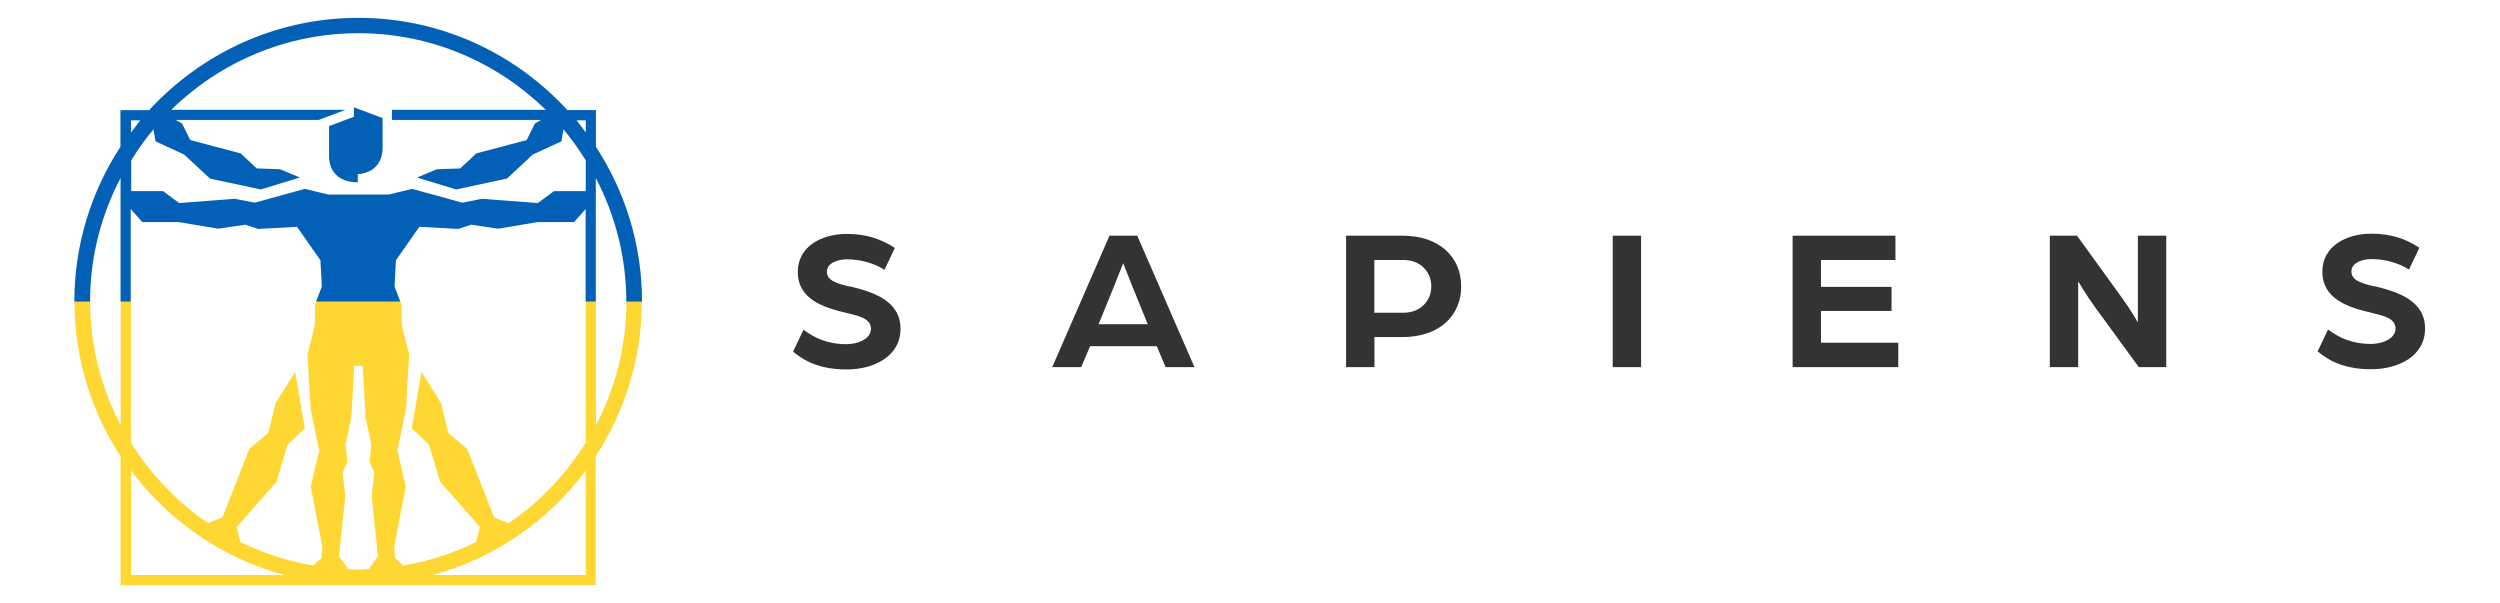
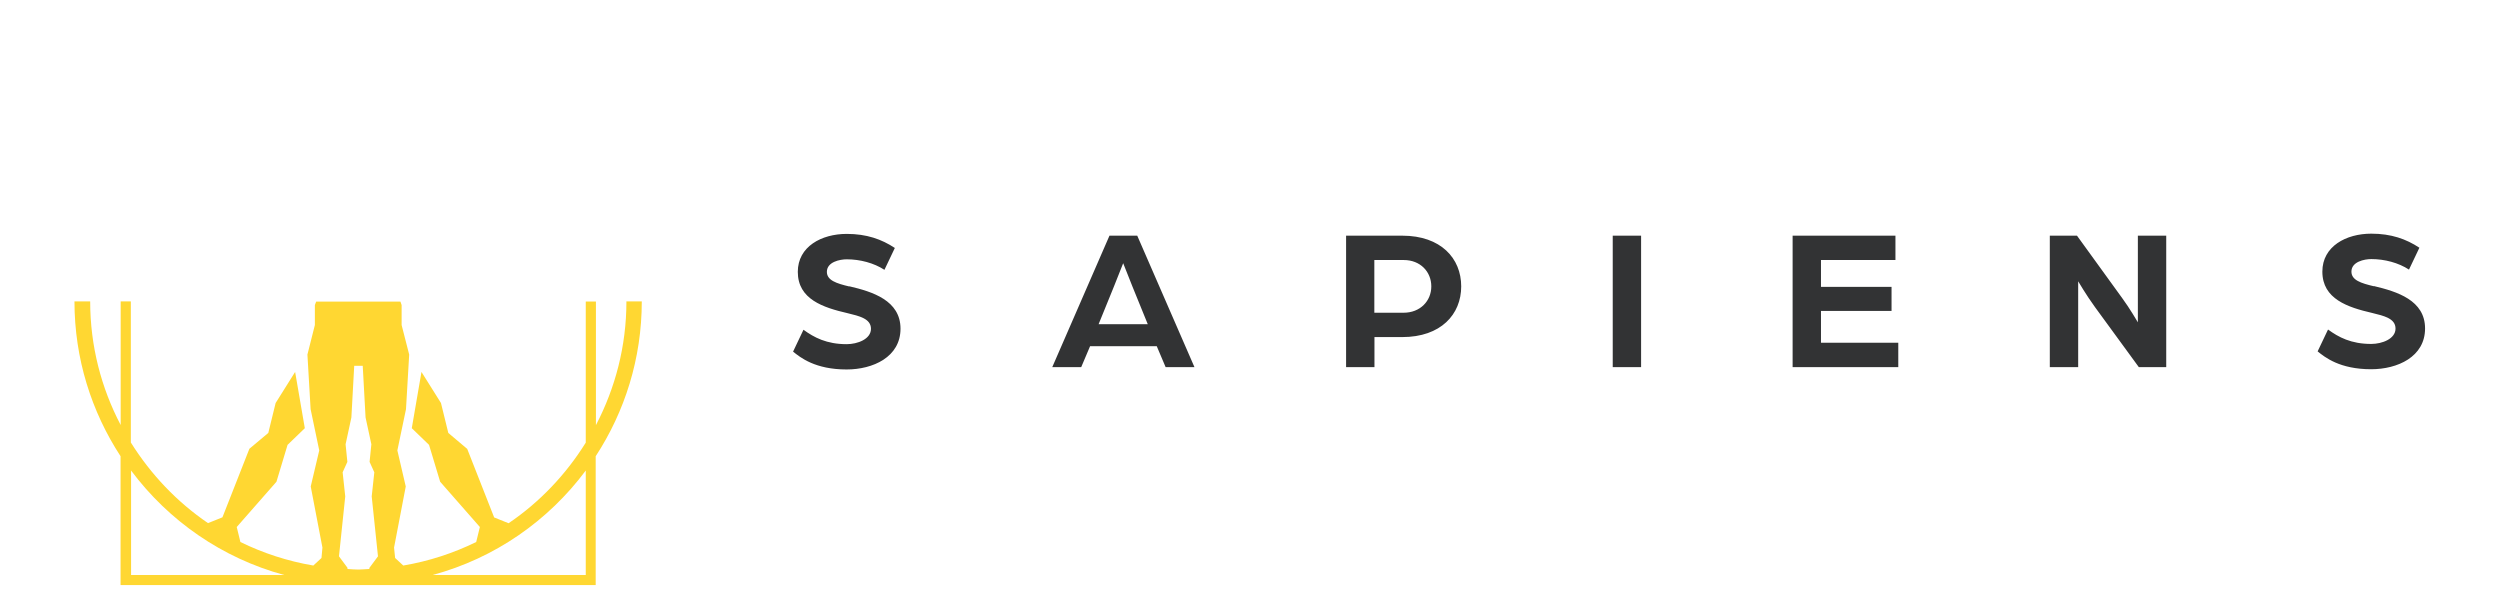
<svg xmlns="http://www.w3.org/2000/svg" width="199" height="48" id="Text" version="1.1" viewBox="0 0 201.26 51.02">
  <defs>
    <style>
      .st0 {
        fill: #0360b7;
      }

      .st1 {
        fill: #323334;
      }

      .st2 {
        fill: #ffd732;
      }
    </style>
  </defs>
  <path class="st1" d="M66.72,24.22c1.97.46,4.34,1.2,4.34,3.59,0,2.4-2.33,3.45-4.56,3.45-2.66,0-3.91-1.01-4.53-1.51l.88-1.85c.89.65,1.96,1.22,3.65,1.22.93,0,2.06-.43,2.06-1.3,0-.86-.99-1.08-1.97-1.32-2.08-.48-4.22-1.18-4.22-3.5,0-2.14,2.01-3.21,4.14-3.21,1.68,0,2.95.45,4.07,1.19l-.88,1.85c-.89-.58-2.06-.89-3.19-.89-.58,0-1.68.22-1.68,1.06,0,.72.81.98,1.9,1.24M91.09,19.94l4.84,11.12h-2.44s-.75-1.77-.75-1.77h-5.64s-.75,1.77-.75,1.77h-2.45s4.84-11.12,4.84-11.12h2.37ZM91.98,27.43l-1.29-3.17c-.34-.84-.77-1.96-.79-1.99-.02.03-.45,1.15-.79,1.99l-1.29,3.17h4.15ZM113.52,19.94c3.26,0,4.98,1.92,4.98,4.29,0,2.37-1.72,4.29-4.99,4.29h-2.35s0,2.54,0,2.54h-2.4s0-11.12,0-11.12h4.77M113.62,26.46c1.42,0,2.35-1,2.35-2.23,0-1.24-.93-2.23-2.33-2.23h-2.49s0,4.46,0,4.46h2.47M131.32,31.06h2.4s0-11.12,0-11.12h-2.4s0,11.12,0,11.12ZM148.94,26.31h5.97s0-2.04,0-2.04h-5.97s0-2.27,0-2.27h6.3s0-2.06,0-2.06h-8.7s0,11.12,0,11.12h8.94s0-2.06,0-2.06h-6.54s0-2.69,0-2.69ZM175.75,27.27s-.7-1.2-1.32-2.04l-3.83-5.29h-2.3s0,11.12,0,11.12h2.4s0-7.26,0-7.26c0,0,.69,1.18,1.42,2.18l3.71,5.08h2.32s0-11.12,0-11.12h-2.4s0,7.33,0,7.33ZM195.72,24.22c-1.1-.26-1.9-.52-1.9-1.24,0-.84,1.1-1.06,1.68-1.06,1.13,0,2.3.31,3.19.89l.88-1.85c-1.12-.74-2.39-1.19-4.07-1.19-2.13,0-4.14,1.07-4.14,3.21,0,2.32,2.15,3.02,4.22,3.5.98.24,1.97.46,1.97,1.32,0,.87-1.13,1.3-2.06,1.3-1.7,0-2.76-.57-3.65-1.22l-.88,1.85c.62.5,1.87,1.51,4.53,1.51,2.23,0,4.56-1.05,4.56-3.45,0-2.39-2.37-3.12-4.34-3.59" />
  <path class="st2" d="M47.87,25.51c0,3.77-.94,7.32-2.58,10.46v-10.46h-.86v11.94c-1.68,2.7-3.9,5.04-6.53,6.82l-1.22-.49-2.28-5.8-1.6-1.35-.62-2.53-1.65-2.63-.82,4.76,1.46,1.41.94,3.12,3.36,3.83-.31,1.27c-1.92.94-3.99,1.62-6.17,1.99l-.69-.64-.09-.88.99-5.17-.71-3.05.73-3.49.27-4.62-.64-2.5v-1.69s-.1-.29-.1-.29h-7.13l-.11.29v1.69s-.63,2.5-.63,2.5l.27,4.62.73,3.49-.72,3.05.99,5.17-.08.88-.69.64c-2.18-.37-4.25-1.05-6.17-1.99l-.31-1.27,3.36-3.83.94-3.12,1.46-1.41-.82-4.76-1.65,2.63-.62,2.53-1.6,1.34-2.28,5.8-1.22.49c-2.63-1.79-4.84-4.12-6.53-6.82v-11.94h-.86v10.46c-1.64-3.13-2.58-6.68-2.58-10.46h-1.33c0,4.84,1.44,9.33,3.9,13.1v10.9h40.2v-10.9c2.46-3.77,3.9-8.26,3.9-13.1h-1.33ZM5.96,48.65v-8.84c3.17,4.25,7.7,7.41,12.96,8.84H5.96ZM26.12,48.04v.1c-.31.01-.61.05-.93.05s-.62-.03-.92-.05v-.1s-.72-.97-.72-.97l.53-5.07-.22-2.04.4-.88-.15-1.49.49-2.27.24-4.37h.72l.24,4.37.49,2.27-.15,1.49.4.88-.22,2.04.53,5.07-.72.97ZM44.43,48.65h-12.96c5.26-1.42,9.79-4.58,12.96-8.84v8.84Z" />
-   <path class="st0" d="M27.24,9.99v2.47c0,1.89-1.43,2.23-2.1,2.28v.68s-2.43.18-2.43-2.28v-2.47s2.1-.79,2.1-.79v-.8l2.43.91ZM45.29,12.42c2.46,3.77,3.9,8.26,3.9,13.1h-1.33c0-3.77-.94-7.32-2.58-10.46v10.46s-.86,0-.86,0v-7.83l-.98,1.1h-3.08l-3.34.56-2.3-.34-1.07.36-3.3-.18-1.98,2.83-.12,2.22.49,1.28h-7.13l.49-1.28-.12-2.22-1.98-2.83-3.3.18-1.07-.36-2.3.34-3.34-.56h-3.08l-.98-1.1v7.83h-.86v-10.46c-1.64,3.13-2.58,6.68-2.58,10.46h0s-1.33,0-1.33,0h0c0-4.84,1.44-9.33,3.9-13.1v-3.1h2.42C11.91,4.53,18.19,1.51,25.19,1.51s13.29,3.02,17.68,7.8h2.42v3.1ZM43.65,10.18c.28.33.53.69.78,1.03v-1.03h-.78ZM5.96,11.21c.26-.35.51-.7.78-1.03h-.78v1.03ZM44.43,16.17v-2.6c-.57-.92-1.19-1.8-1.89-2.63l-.17,1.02-2.41,1.11-2.2,2.04-4.3.92-3.3-1.01,1.67-.7,1.98-.07,1.36-1.27,4.26-1.13.69-1.39.52-.31h-12.61v-.72h0v-.14h13.01c-4.09-4-9.68-6.48-15.84-6.48s-11.75,2.48-15.84,6.48h14.75l-2.28.86h-12.08l.53.31.69,1.39,4.26,1.13,1.36,1.27,1.98.07,1.67.7-3.3,1.01-4.3-.92-2.2-2.04-2.41-1.11-.18-1.01c-.69.82-1.31,1.7-1.88,2.62v2.6s2.7,0,2.7,0l1.36,1.01,4.72-.36,1.67.33,4.25-1.17,1.97.48h5.13l1.97-.48,4.25,1.17,1.67-.33,4.72.36,1.36-1.01h2.7Z" />
</svg>